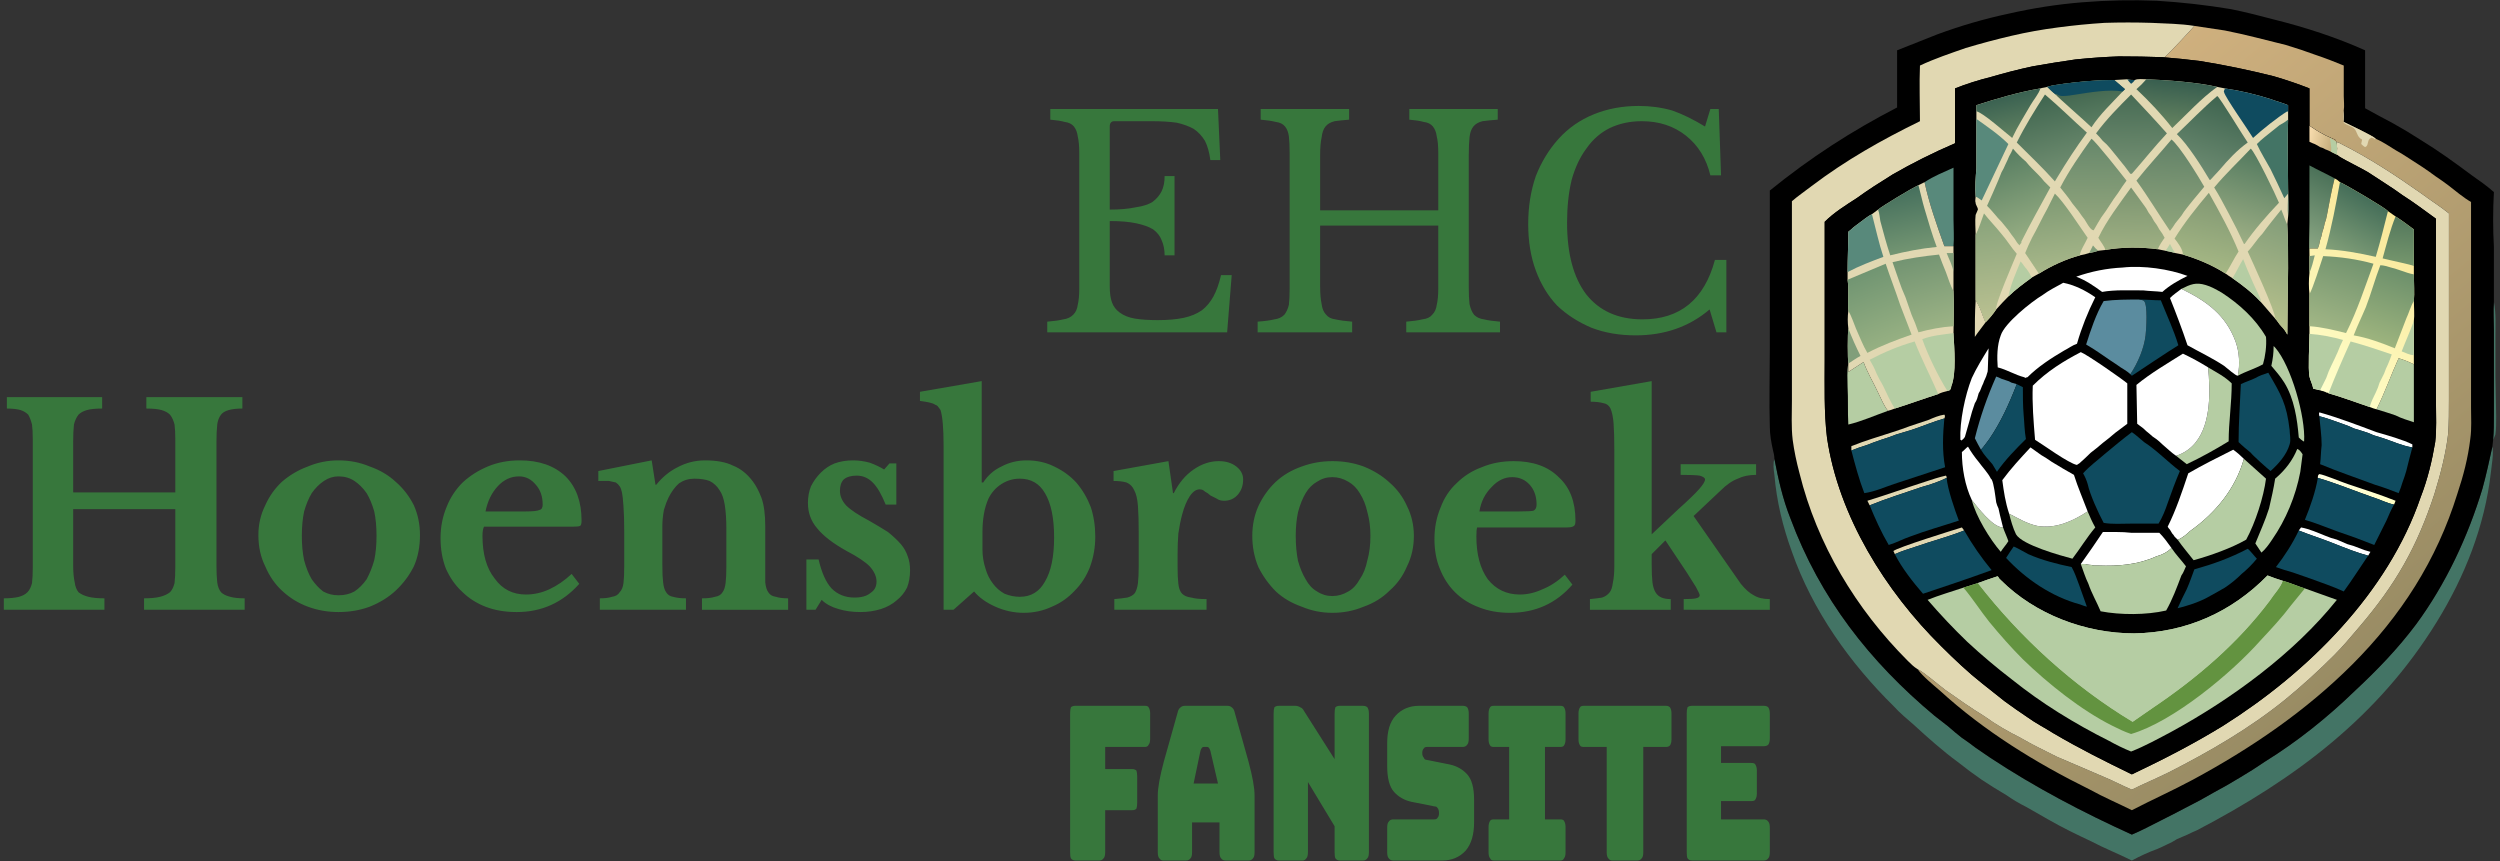
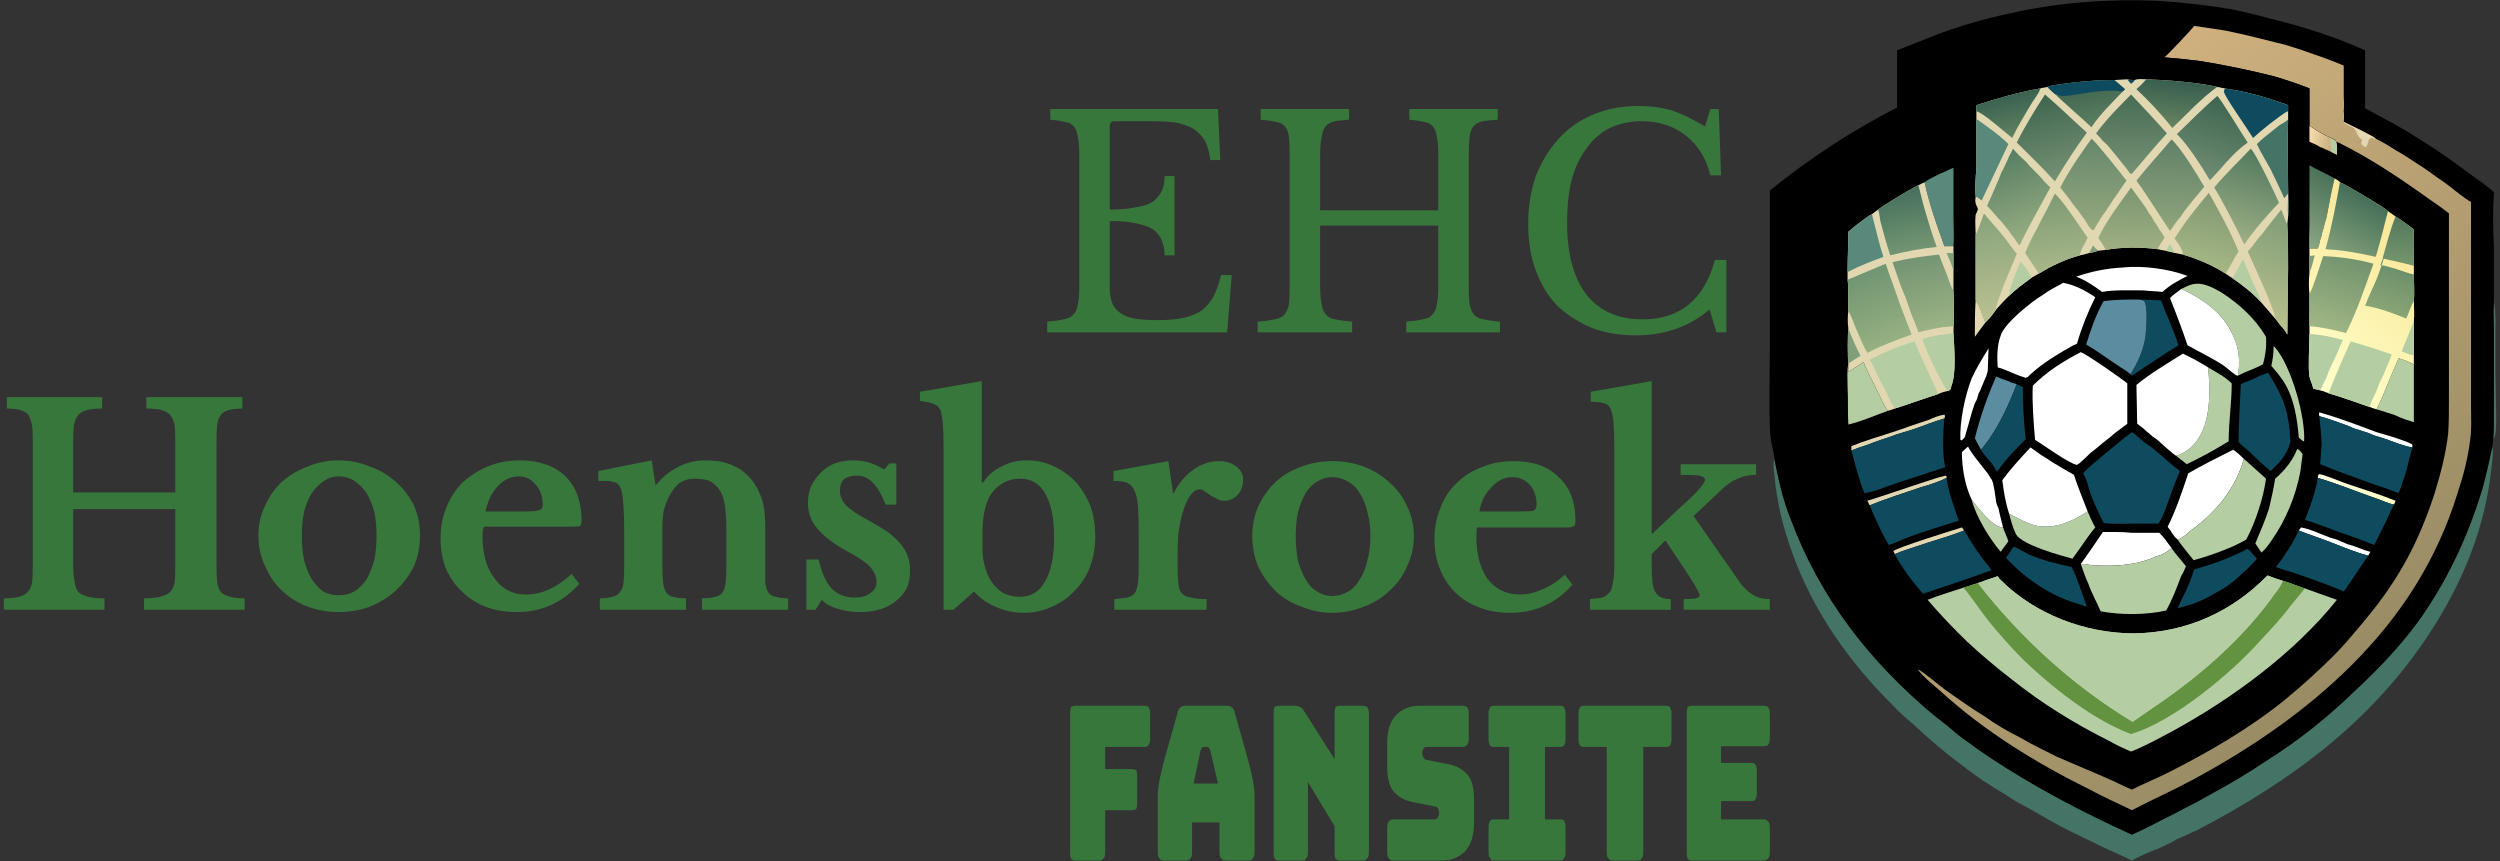
<svg xmlns="http://www.w3.org/2000/svg" version="1.2" viewBox="0 0 328 113" width="328" height="113">
  <rect x="0" y="0" width="328" height="113" fill="#333333" stroke="none" />
  <title>svgexport-15 (3)</title>
  <defs>
    <linearGradient id="g1" x2="1" gradientUnits="userSpaceOnUse" gradientTransform="matrix(-49.466,-60.276,73.247,-60.11,311.114,85.366)">
      <stop offset="0" stop-color="#998c64" />
      <stop offset="1" stop-color="#cfb07e" />
    </linearGradient>
    <linearGradient id="g2" x2="1" gradientUnits="userSpaceOnUse" gradientTransform="matrix(-2.816,-6.632,7.201,-3.058,310.541,67.476)">
      <stop offset="0" stop-color="#ffffc5" />
      <stop offset="1" stop-color="#ffffe4" />
    </linearGradient>
    <linearGradient id="g3" x2="1" gradientUnits="userSpaceOnUse" gradientTransform="matrix(-3.214,-0.796,.521,-2.105,306.091,18.628)">
      <stop offset="0" stop-color="#c5ad7c" />
      <stop offset="1" stop-color="#f8dcad" />
    </linearGradient>
    <linearGradient id="g4" x2="1" gradientUnits="userSpaceOnUse" gradientTransform="matrix(-4.197,8.541,-4.624,-2.272,305.524,23.086)">
      <stop offset="0" stop-color="#4c7259" />
      <stop offset="1" stop-color="#8aa683" />
    </linearGradient>
    <linearGradient id="g5" x2="1" gradientUnits="userSpaceOnUse" gradientTransform="matrix(-15.507,17.34,-17.371,-15.535,316.327,30.404)">
      <stop offset="0" stop-color="#f9e798" />
      <stop offset="1" stop-color="#ffffcb" />
    </linearGradient>
    <linearGradient id="g6" x2="1" gradientUnits="userSpaceOnUse" gradientTransform="matrix(-0.666,5.838,-3.944,-0.45,315.246,28.637)">
      <stop offset="0" stop-color="#54785c" />
      <stop offset="1" stop-color="#74956c" />
    </linearGradient>
    <linearGradient id="g7" x2="1" gradientUnits="userSpaceOnUse" gradientTransform="matrix(-4.011,7.34,-7.419,-4.055,310.837,26.037)">
      <stop offset="0" stop-color="#456e59" />
      <stop offset="1" stop-color="#819f78" />
    </linearGradient>
    <linearGradient id="g8" x2="1" gradientUnits="userSpaceOnUse" gradientTransform="matrix(-3.338,9.252,-5.38,-1.941,314.956,35.523)">
      <stop offset="0" stop-color="#6d906b" />
      <stop offset="1" stop-color="#9db47e" />
    </linearGradient>
    <linearGradient id="g9" x2="1" gradientUnits="userSpaceOnUse" gradientTransform="matrix(-3.466,9.727,-6.128,-2.183,308.251,33.55)">
      <stop offset="0" stop-color="#72936e" />
      <stop offset="1" stop-color="#a1b685" />
    </linearGradient>
    <linearGradient id="g10" x2="1" gradientUnits="userSpaceOnUse" gradientTransform="matrix(1.765,7.912,-6.075,1.355,249.08,25.044)">
      <stop offset="0" stop-color="#46705d" />
      <stop offset="1" stop-color="#739572" />
    </linearGradient>
    <linearGradient id="g11" x2="1" gradientUnits="userSpaceOnUse" gradientTransform="matrix(2.711,9.619,-5.738,1.617,251.535,33.565)">
      <stop offset="0" stop-color="#739472" />
      <stop offset="1" stop-color="#9cb385" />
    </linearGradient>
    <linearGradient id="g12" x2="1" gradientUnits="userSpaceOnUse" gradientTransform="matrix(3.612,9.047,-6.23,2.487,244.203,35.926)">
      <stop offset="0" stop-color="#719572" />
      <stop offset="1" stop-color="#96b082" />
    </linearGradient>
    <linearGradient id="g13" x2="1" gradientUnits="userSpaceOnUse" gradientTransform="matrix(1.205,5.06,-8.127,1.936,263.307,12.589)">
      <stop offset="0" stop-color="#3a6151" />
      <stop offset="1" stop-color="#5f8060" />
    </linearGradient>
    <linearGradient id="g14" x2="1" gradientUnits="userSpaceOnUse" gradientTransform="matrix(.988,4.363,-6.686,1.514,274.126,11.859)">
      <stop offset="0" stop-color="#446851" />
      <stop offset="1" stop-color="#5b7e62" />
    </linearGradient>
    <linearGradient id="g15" x2="1" gradientUnits="userSpaceOnUse" gradientTransform="matrix(-0.67,5.867,-9.871,-1.127,285.619,10.713)">
      <stop offset="0" stop-color="#385e4f" />
      <stop offset="1" stop-color="#658360" />
    </linearGradient>
    <linearGradient id="g16" x2="1" gradientUnits="userSpaceOnUse" gradientTransform="matrix(-0.174,7.924,-8.329,-0.183,279.723,24.767)">
      <stop offset="0" stop-color="#7c9571" />
      <stop offset="1" stop-color="#9eaf82" />
    </linearGradient>
    <linearGradient id="g17" x2="1" gradientUnits="userSpaceOnUse" gradientTransform="matrix(1.703,13.608,-5.881,.736,260.814,28.212)">
      <stop offset="0" stop-color="#88a37b" />
      <stop offset="1" stop-color="#bac191" />
    </linearGradient>
    <linearGradient id="g18" x2="1" gradientUnits="userSpaceOnUse" gradientTransform="matrix(1.292,9.579,-8.016,1.082,268.908,25.755)">
      <stop offset="0" stop-color="#7f9a74" />
      <stop offset="1" stop-color="#a7b789" />
    </linearGradient>
    <linearGradient id="g19" x2="1" gradientUnits="userSpaceOnUse" gradientTransform="matrix(-5.316,13.388,-7.92,-3.145,301.355,28.536)">
      <stop offset="0" stop-color="#809b78" />
      <stop offset="1" stop-color="#b7c18c" />
    </linearGradient>
    <linearGradient id="g20" x2="1" gradientUnits="userSpaceOnUse" gradientTransform="matrix(-2.263,9.12,-7.989,-1.982,291.074,25.798)">
      <stop offset="0" stop-color="#819873" />
      <stop offset="1" stop-color="#a5b784" />
    </linearGradient>
    <linearGradient id="g21" x2="1" gradientUnits="userSpaceOnUse" gradientTransform="matrix(-0.131,10.092,-8.976,-0.116,279.679,12.564)">
      <stop offset="0" stop-color="#486c55" />
      <stop offset="1" stop-color="#759173" />
    </linearGradient>
    <linearGradient id="g22" x2="1" gradientUnits="userSpaceOnUse" gradientTransform="matrix(-3.431,9.801,-8.299,-2.906,291.956,13.129)">
      <stop offset="0" stop-color="#3f6550" />
      <stop offset="1" stop-color="#6e8c72" />
    </linearGradient>
    <linearGradient id="g23" x2="1" gradientUnits="userSpaceOnUse" gradientTransform="matrix(2.925,10.444,-8.488,2.377,267.705,12.788)">
      <stop offset="0" stop-color="#406650" />
      <stop offset="1" stop-color="#749173" />
    </linearGradient>
    <linearGradient id="g24" x2="1" gradientUnits="userSpaceOnUse" gradientTransform="matrix(4,11.054,-7.812,2.827,262.795,20.2)">
      <stop offset="0" stop-color="#587e62" />
      <stop offset="1" stop-color="#97ae83" />
    </linearGradient>
    <linearGradient id="g25" x2="1" gradientUnits="userSpaceOnUse" gradientTransform="matrix(-0.025,11.689,-8.495,-0.018,274.613,18.377)">
      <stop offset="0" stop-color="#67886b" />
      <stop offset="1" stop-color="#95a87e" />
    </linearGradient>
    <linearGradient id="g26" x2="1" gradientUnits="userSpaceOnUse" gradientTransform="matrix(-0.573,11.546,-8.559,-0.425,285.002,18.507)">
      <stop offset="0" stop-color="#618167" />
      <stop offset="1" stop-color="#8fa57c" />
    </linearGradient>
    <linearGradient id="g27" x2="1" gradientUnits="userSpaceOnUse" gradientTransform="matrix(-3.652,11.171,-8.041,-2.629,296.495,20.11)">
      <stop offset="0" stop-color="#537a5f" />
      <stop offset="1" stop-color="#9cae84" />
    </linearGradient>
  </defs>
  <style>
		.s0 { fill: #37773c } 
		.s1 { fill: #437465 } 
		.s2 { fill: #000000 } 
		.s3 { fill: url(#g1) } 
		.s4 { fill: #e1d8b2 } 
		.s5 { fill: #ffffff } 
		.s6 { fill: url(#g2) } 
		.s7 { fill: url(#g3) } 
		.s8 { fill: #b5cda3 } 
		.s9 { fill: #5b8c9f } 
		.s10 { fill: url(#g4) } 
		.s11 { fill: #58897b } 
		.s12 { fill: #0f4b5f } 
		.s13 { fill: url(#g5) } 
		.s14 { fill: #819e7a } 
		.s15 { fill: url(#g6) } 
		.s16 { fill: url(#g7) } 
		.s17 { fill: url(#g8) } 
		.s18 { fill: url(#g9) } 
		.s19 { fill: url(#g10) } 
		.s20 { fill: url(#g11) } 
		.s21 { fill: url(#g12) } 
		.s22 { fill: #639340 } 
		.s23 { fill: url(#g13) } 
		.s24 { fill: url(#g14) } 
		.s25 { fill: url(#g15) } 
		.s26 { fill: url(#g16) } 
		.s27 { fill: url(#g17) } 
		.s28 { fill: url(#g18) } 
		.s29 { fill: url(#g19) } 
		.s30 { fill: url(#g20) } 
		.s31 { fill: url(#g21) } 
		.s32 { fill: url(#g22) } 
		.s33 { fill: url(#g23) } 
		.s34 { fill: url(#g24) } 
		.s35 { fill: url(#g25) } 
		.s36 { fill: url(#g26) } 
		.s37 { fill: url(#g27) } 
	</style>
  <path class="s0" d="m145.6 16.6v10.9q2 0 3.4-0.3 1.4-0.2 2.2-0.7 0.8-0.6 1.2-1.4 0.4-0.8 0.4-2h1.3v10.4h-1.3q0-1.1-0.4-2-0.3-0.8-1.1-1.4-0.8-0.5-2.2-0.8-1.4-0.3-3.5-0.3v8.6q0 1.3 0.3 2.1 0.3 0.8 1 1.3 0.8 0.6 2 0.8 1.2 0.2 3 0.2 2 0 3.4-0.3 1.4-0.3 2.4-1 0.9-0.7 1.5-1.8 0.6-1.1 1-2.8h1.4l-0.6 7.5h-23.6v-1.4q1.3-0.1 2.1-0.3 0.8-0.1 1.3-0.6 0.5-0.5 0.6-1.3 0.2-0.8 0.2-2.2v-17.7q0-1.4-0.2-2.2-0.1-0.8-0.5-1.3-0.4-0.5-1.2-0.6-0.7-0.2-1.9-0.3v-1.4h22l0.3 6.7h-1.3q-0.2-1.5-0.7-2.5-0.6-1-1.5-1.6-0.9-0.5-2.2-0.8-1.4-0.2-3.3-0.2h-4.9q-0.6 0-0.6 0.7zm47.1 3.7v17.3q0 1.4 0.1 2.3 0.2 0.9 0.6 1.4 0.5 0.5 1.3 0.6 0.8 0.2 2.1 0.3v1.4h-12.3v-1.4q1.3-0.1 2.1-0.3 0.9-0.1 1.3-0.6 0.5-0.5 0.6-1.3 0.2-0.8 0.2-2.2v-8.2h-15.5v8q0 1.4 0.2 2.3 0.1 0.9 0.6 1.4 0.4 0.5 1.2 0.6 0.9 0.2 2.2 0.3v1.4h-12.4v-1.4q1.4-0.1 2.2-0.3 0.8-0.1 1.3-0.6 0.4-0.5 0.6-1.3 0.1-0.8 0.1-2.2v-17.7q0-1.4-0.1-2.2-0.1-0.8-0.5-1.3-0.4-0.5-1.2-0.6-0.8-0.2-2-0.3v-1.4h11.6v1.4q-1.2 0.1-1.9 0.2-0.8 0.2-1.2 0.7-0.4 0.5-0.5 1.4-0.2 0.9-0.2 2.3v7.3h15.5v-7.5q0-1.4-0.2-2.2-0.1-0.8-0.5-1.3-0.4-0.5-1.2-0.6-0.7-0.2-1.9-0.3v-1.4h11.6v1.4q-1.3 0.1-2 0.2-0.8 0.2-1.2 0.7-0.4 0.5-0.5 1.4-0.1 0.9-0.1 2.3zm31-3.7l0.7-2.3h1.1l0.3 8.7h-1.4q-0.8-3.3-3.2-5.2-2.4-1.9-5.8-1.9-2.3 0-4.2 0.9-1.8 0.9-3 2.6-1.3 1.7-2 4.2-0.6 2.5-0.6 5.6 0 6.1 2.5 9.4 2.6 3.3 7.4 3.3 7.4 0 9.5-7.8h1.5v9.5h-1.3l-0.9-3q-4 3.4-9.7 3.4-3.2 0-5.8-1-2.6-1.1-4.5-2.9-1.8-1.9-2.8-4.6-1-2.7-1-6.1 0-3.4 1-6.3 1.1-2.8 3-4.9 1.9-2.1 4.6-3.2 2.7-1.1 5.9-1.1 2.3 0 4.4 0.6 2 0.7 4.3 2.1z" />
  <g>
    <path class="s1" d="m327.2 39.6c0.3 1.5 0.2 3.1 0.2 4.6q0 0.7 0 1.3 0 0.7 0 1.3 0 0.7 0 1.3 0 0.7 0 1.3l0.1 5.2c0 0.8 0 1.7-0.1 2.4-0.1 0.3-0.2 0.5-0.3 0.7 0.1-1.1 0.1-2.2 0.1-3.3v-5.3q0-0.7 0-1.4 0-0.8 0-1.5 0-0.7 0-1.4 0-0.8 0-1.5c0-1.2-0.1-2.5 0-3.7z" />
    <path class="s1" d="m327 58.6c0.2 0.8-0.1 2.5-0.2 3.4-0.8 7-3.4 13.6-7.1 19.6-7.7 12.5-18.6 20.6-31.4 27.3q-0.7 0.3-1.3 0.6-0.7 0.3-1.4 0.6-0.6 0.4-1.3 0.7-0.6 0.3-1.3 0.6c-1.1 0.4-2.2 0.9-3.3 1.5-1.8-0.9-3.6-1.6-5.3-2.5q-1.5-0.7-2.9-1.4-1.4-0.7-2.8-1.5-1.4-0.8-2.8-1.6-1.4-0.7-2.7-1.6-1.7-1-3.2-2-1.6-1.1-3.1-2.3-1.5-1.1-3-2.4-1.4-1.2-2.8-2.5c-0.9-0.8-1.8-1.5-2.6-2.4-5.8-5.7-10.7-12.6-13.4-20.3-1.2-3.3-2-6.6-2.3-10.1-0.1-0.7-0.2-1.5 0-2.1 0.5 2.6 1.1 5.3 2.1 7.8 3.9 10.5 10.4 18.8 18.9 25.9q0.9 0.7 1.8 1.4 0.9 0.8 1.8 1.5 0.9 0.6 1.8 1.3 1 0.7 1.9 1.3c5.9 3.9 12.2 7.2 18.6 10.1 1.2-0.5 2.5-1.2 3.7-1.8q1.8-0.9 3.5-1.8 1.8-0.9 3.5-1.9 1.7-0.9 3.5-2 1.7-1 3.3-2.1c4.2-2.6 8.2-5.8 11.8-9.3 2.9-2.7 5.6-5.5 8-8.7 3.9-5.3 6.8-11.5 8.7-17.8 0.5-1.8 0.9-3.7 1.3-5.5z" />
    <path class="s2" d="m248.9 6.6c1.8-0.7 3.5-1.4 5.3-2.1q4.6-1.7 9.3-2.7 4.8-1.1 9.7-1.5 4.9-0.4 9.8-0.2 4.9 0.3 9.7 1.1c2 0.4 3.9 0.9 5.8 1.4 4 1 8 2.3 11.8 4v7.6q1.8 1 3.7 2 1.8 1 3.5 2.1 1.8 1.1 3.5 2.3 1.7 1.2 3.3 2.4c1 0.7 2 1.4 2.9 2.2q-0.1 1.8-0.1 3.6 0 1.8 0.1 3.6 0 1.8 0 3.6 0 1.8 0 3.6c-0.1 1.2 0 2.5 0 3.7q0 0.7 0 1.5 0 0.7 0 1.4 0 0.7 0 1.5 0 0.7 0 1.4v5.3c0 1.1 0 2.2-0.1 3.3l-0.1 0.9c-0.4 1.8-0.8 3.7-1.3 5.5-1.9 6.3-4.8 12.5-8.7 17.8-2.4 3.2-5.1 6-8 8.7-3.6 3.5-7.6 6.7-11.8 9.3q-1.6 1.1-3.3 2.1-1.8 1.1-3.5 2-1.7 1-3.5 1.9-1.7 0.9-3.5 1.8c-1.2 0.6-2.5 1.3-3.7 1.8-6.4-2.9-12.7-6.2-18.6-10.1q-0.9-0.6-1.9-1.3-0.9-0.7-1.8-1.3-0.9-0.7-1.8-1.5-0.9-0.7-1.8-1.4c-8.5-7.1-15-15.4-18.9-25.9-1-2.5-1.6-5.2-2.1-7.8 0-0.4-0.1-0.8-0.2-1.2-0.2-0.9-0.4-2-0.4-3-0.1-3.4 0-6.8 0-10.2v-20.8c5.3-4.3 10.7-7.8 16.7-10.9z" />
    <path class="s3" d="m287.9 3.4q2 0.3 4 0.6 2 0.4 4 0.9 2 0.5 4 1 2 0.6 3.9 1.3c1.2 0.4 2.5 0.9 3.7 1.4v4c0 0.6 0.1 1.3 0 1.9q0 0.2 0 0.4 0 0.2 0 0.4 0 0.2 0 0.3 0 0.2 0 0.4c0.6 0.3 3.8 1.8 4.2 2.2 0.9 0.4 1.8 1 2.6 1.5q0.9 0.5 1.8 1.1 0.9 0.6 1.7 1.1 0.9 0.6 1.7 1.2 0.9 0.6 1.7 1.2c0.9 0.7 2.1 1.7 3 2.2v20.9 6c0 1.4 0.1 2.8-0.1 4.2-0.3 2.5-0.9 4.8-1.7 7.2-2.7 8.7-7.4 16-13.8 22.4-6.1 6.1-13.3 11-20.9 15.1-2.6 1.4-5.3 2.6-8 4-1.8-0.9-3.7-1.7-5.5-2.7-7.1-3.5-13.9-7.7-19.7-13-0.8-0.7-2.3-1.9-2.9-2.8 0.7 0.3 2.8 2.1 3.6 2.7 1.7 1.2 3.4 2.4 5.2 3.5q1.1 0.8 2.3 1.5 1.2 0.7 2.4 1.3 1.2 0.7 2.4 1.3 1.2 0.6 2.4 1.2c2.1 0.9 4.2 1.8 6.3 2.7 1.2 0.5 2.3 1.1 3.5 1.6 1.6-0.8 3.3-1.5 4.9-2.3 5.3-2.7 10.5-5.7 15.2-9.5 2.2-1.8 4.4-3.8 6.4-5.8 1.2-1.2 2.2-2.4 3.3-3.7 4.8-5.6 7.6-10.5 9.9-17.5 0.8-2.6 1.5-5.3 1.8-7.9 0.1-1.5 0.1-3 0.1-4.5v-7.3-17.1c-1.1-0.9-2.4-1.7-3.6-2.6-3.4-2.4-6.9-4.7-10.7-6.6-0.1-0.1-0.3-0.1-0.5-0.2q0-0.2-0.2-0.3c-0.4-0.2-1-0.4-1.5-0.7-0.6-0.3-1.2-0.7-1.8-1.1 0-1.6 0-3.3 0-4.9q-2.3-0.9-4.7-1.6-2.4-0.6-4.8-1.1-2.4-0.5-4.9-0.9-2.4-0.3-4.9-0.5 0 0 0.1 0c0.1 0 0.2 0 0.2 0 0.4-0.3 3.5-3.6 3.9-4.1z" />
    <path class="s4" d="m309.8 18.9c0-0.2 0.1-0.4 0.1-0.6-0.7-0.3-0.6-1.1-1.1-1.5-0.4-0.3-1-0.4-1.3-0.7-0.1-0.5-0.1-1.1 0-1.6q0 0.2 0 0.4 0 0.2 0 0.4 0 0.2 0 0.3 0 0.2 0 0.4c0.6 0.3 3.8 1.8 4.2 2.2q-0.1 0-0.1 0.1-0.2-0.2-0.4-0.2c-0.1-0.1-0.1-0.1-0.1 0-0.4 0.1-0.4 0.6-0.5 0.9-0.1 0.2-0.1 0.2-0.3 0.3-0.2-0.1-0.4-0.3-0.5-0.4z" />
-     <path class="s4" d="m251.9 8.6c1.9-0.9 4-1.6 6-2.3q3-0.9 6-1.6 3-0.7 6.1-1.1 3-0.4 6.1-0.6 3.1-0.1 6.2 0c1.9 0.1 3.7 0.1 5.6 0.4-0.4 0.5-3.5 3.8-3.9 4.1 0 0-0.1 0-0.2 0q-0.1 0-0.1 0-2.8-0.1-5.7-0.1-2.8 0.1-5.7 0.4-2.8 0.4-5.6 0.9-2.8 0.6-5.5 1.4c-1.6 0.4-3.2 0.9-4.7 1.5 0 2.4 0 4.8 0 7.2-2.8 1.2-5.6 2.6-8.2 4.1-1.6 1-3.2 2-4.7 3.1-1.4 0.9-3 1.9-4.2 3.1v18.1c0 3.3-0.1 6.9 0.3 10.2 1.5 10.3 7.7 20.2 15 27.4q1.3 1.3 2.6 2.5 1.4 1.3 2.8 2.4 1.5 1.2 2.9 2.3 1.5 1.1 3 2.1c1.1 0.8 2.3 1.4 3.4 2.1 3.4 2 6.8 3.7 10.3 5.4 4.2-2 8.1-4 12-6.4 11.1-7 21.6-17.4 25.9-30 0.9-2.3 1.5-4.8 1.9-7.2 0.2-1.7 0.1-3.4 0.1-5.1v-5.8-18.4q-1.1-0.8-2.2-1.6-1.1-0.8-2.2-1.5-1.1-0.8-2.2-1.5-1.2-0.8-2.3-1.5c-1.2-0.7-2.5-1.3-3.7-2l-0.4-0.3c0-0.6 0.1-1.1-0.1-1.7 0.2 0.1 0.4 0.1 0.5 0.2 3.8 1.9 7.3 4.2 10.7 6.6 1.2 0.9 2.5 1.7 3.6 2.6v17.1 7.3c0 1.5 0 3-0.1 4.5-0.3 2.6-1 5.3-1.8 7.9-2.3 7-5.1 11.9-9.9 17.5-1.1 1.3-2.1 2.5-3.3 3.7-2 2-4.2 4-6.4 5.8-4.7 3.8-9.9 6.8-15.2 9.5-1.6 0.8-3.3 1.5-4.9 2.3-1.2-0.5-2.3-1.1-3.5-1.6-2.1-0.9-4.2-1.8-6.3-2.7q-1.2-0.6-2.4-1.2-1.2-0.6-2.4-1.3-1.2-0.6-2.4-1.3-1.2-0.7-2.3-1.5c-1.8-1.1-3.5-2.3-5.2-3.5-0.8-0.6-2.9-2.4-3.6-2.7-0.5-0.3-0.9-0.7-1.3-1.1-6.8-6.8-11.9-15.3-14.2-24.6-0.4-1.5-0.7-2.9-0.9-4.4-0.2-1.7-0.1-3.4-0.1-5.1v-6.9-19.3c0.8-0.7 1.7-1.3 2.6-2 4.5-3.4 9.1-6 14.2-8.5 0-2.4-0.1-4.9 0-7.3z" />
    <path class="s2" d="m256.5 11.6c1.5-0.6 3.1-1.1 4.7-1.5q2.7-0.8 5.5-1.4 2.8-0.5 5.6-0.9 2.9-0.3 5.7-0.4 2.9 0 5.7 0.1 2.5 0.2 4.9 0.5 2.5 0.4 4.9 0.9 2.4 0.5 4.8 1.1 2.4 0.7 4.7 1.6c0 1.6 0 3.3 0 4.9 0.6 0.4 1.2 0.8 1.8 1.1 0.5 0.3 1.1 0.5 1.5 0.7q0.2 0.1 0.2 0.3c0.2 0.6 0.1 1.1 0.1 1.7l0.4 0.3c1.2 0.7 2.5 1.3 3.7 2q1.1 0.7 2.3 1.5 1.1 0.7 2.2 1.5 1.1 0.7 2.2 1.5 1.1 0.8 2.2 1.6v18.4 5.8c0 1.7 0.1 3.4-0.1 5.1-0.4 2.4-1 4.9-1.9 7.2-4.3 12.6-14.8 23-25.9 30-3.9 2.4-7.8 4.4-12 6.4-3.5-1.7-6.9-3.4-10.3-5.4-1.1-0.7-2.3-1.3-3.4-2.1q-1.5-1-3-2.1-1.4-1.1-2.9-2.3-1.4-1.1-2.8-2.4-1.3-1.2-2.6-2.5c-7.3-7.2-13.5-17.1-15-27.4-0.4-3.3-0.3-6.9-0.3-10.2v-18.1c1.2-1.2 2.8-2.2 4.2-3.1 1.5-1.1 3.1-2.1 4.7-3.1 2.6-1.5 5.4-2.9 8.2-4.1 0-2.4 0-4.8 0-7.2z" />
    <path class="s4" d="m259.2 39.4c0.6 0.8 0.9 2 1.3 2.9-0.5 0.7-1 1.3-1.4 1.9 0-1.6 0-3.2 0.1-4.8z" />
    <path class="s4" d="m248.6 72.7c-0.1-0.2-0.1-0.3-0.2-0.4 0.6-0.5 7.7-2.7 9-3.1 0.1 0.1 0.2 0.3 0.3 0.4-2 0.8-4.3 1.4-6.3 2.1-0.9 0.3-1.9 0.6-2.8 1z" />
    <path class="s5" d="m301.6 69.6c0.1-0.1 0.2-0.3 0.3-0.4 1.1 0.2 2.2 0.7 3.2 1.1q0.7 0.3 1.5 0.5 0.7 0.3 1.4 0.6 0.8 0.2 1.5 0.5 0.7 0.3 1.5 0.5l-0.3 0.5c-1.5-0.4-3-1-4.5-1.6-1.5-0.6-3.1-1.1-4.6-1.7z" />
    <path class="s6" d="m304.1 62.7c0-0.2 0-0.4 0.2-0.5 0.7 0.1 2.8 1 3.7 1.3 2.1 0.7 4.3 1.4 6.3 2.2l-0.2 0.5c-1-0.2-1.9-0.7-2.9-1-2.3-0.8-4.7-1.8-7.1-2.5z" />
    <path class="s4" d="m245 65.7c2.6-0.8 5.1-1.7 7.6-2.5 0.9-0.3 1.8-0.6 2.7-0.8 0.1 0.1 0.1 0.2 0.1 0.3-1 0.5-2.2 0.9-3.3 1.2-2.3 0.8-4.6 1.5-6.8 2.4z" />
    <path class="s4" d="m242.9 59.1q0-0.3 0-0.5c0-0.1 0-0.1 0.1-0.1 1.7-0.7 3.5-1.2 5.3-1.8q0.6-0.2 1.2-0.4 0.5-0.2 1.1-0.4 0.6-0.2 1.2-0.4 0.6-0.2 1.2-0.4c0.7-0.3 1.4-0.6 2.1-0.7 0.1 0.1 0.1 0.3 0 0.5-1.4 0.4-2.8 1-4.3 1.5q-1 0.3-2 0.6-1 0.4-2 0.7-0.9 0.3-1.9 0.7-1 0.3-2 0.7z" />
    <path class="s5" d="m304.3 54.6c0-0.1-0.1-0.3 0-0.5 2.5 0.7 5.1 1.7 7.5 2.6 1.4 0.4 3.5 1 4.7 1.6 0 0.2 0 0.3 0 0.4-1.3-0.2-2.6-0.8-3.8-1.2q-0.7-0.2-1.3-0.4-0.6-0.3-1.3-0.5-0.6-0.2-1.3-0.4-0.6-0.3-1.2-0.5c-1.1-0.4-2.2-0.8-3.3-1.1z" />
    <path class="s7" d="m303 16.5c0.6 0.4 1.2 0.8 1.8 1.1 0.5 0.3 1.1 0.5 1.5 0.7q0.2 0.1 0.2 0.3c0.2 0.6 0.1 1.1 0.1 1.7q-0.4-0.2-0.8-0.4-0.4-0.2-0.7-0.3-0.3-0.2-0.7-0.3-0.3-0.2-0.7-0.4-0.3-0.1-0.7-0.3z" />
    <path class="s8" d="m305.7 18.1l0.8 0.5c0.2 0.6 0.1 1.1 0.1 1.7q-0.4-0.2-0.8-0.4c0.2-0.3-0.1-1.3-0.1-1.8z" />
    <path class="s8" d="m258.7 65.6c0.8 1 2.7 3.5 4 3.6q0.1 0 0.1 0c0.2 0.6 0.5 1.2 0.7 1.8-0.3 0.5-0.7 0.9-1 1.4-1.4-1.6-3.3-4.7-3.8-6.8z" />
    <path class="s8" d="m298.3 45.4q0.1 0.1 0.2 0.2c2.1 2.4 4 9.1 3.8 12.3h-0.1q-0.3-0.2-0.6-0.5c-0.2-2.4-0.6-5.1-1.9-7.2-0.5-0.8-1.1-1.5-1.7-2.2 0.2-0.9 0.3-1.7 0.3-2.6z" />
    <path class="s5" d="m260.9 45.7c0 0.4-0.1 2.3-0.1 2.8q0 0.3-0.1 0.5c-0.1 0.5-0.4 0.9-0.5 1.3q-0.2 0.4-0.3 0.7-0.1 0.3-0.3 0.6-0.1 0.3-0.2 0.7-0.1 0.3-0.3 0.6-0.4 1.1-0.7 2.3c-0.2 0.7-0.4 1.4-0.6 2.1-0.1 0.2-0.3 0.4-0.5 0.5q0-0.1-0.1-0.1c-0.1-2.4 0.6-5.8 1.5-8.1 0.6-1.3 1.4-2.6 2.2-3.9z" />
    <path class="s9" d="m261.9 49.4q0.3 0.1 0.7 0.3 0.3 0.1 0.6 0.2 0.4 0.1 0.7 0.3 0.4 0.1 0.7 0.2c-1 2.6-2.1 5-3.6 7.2-0.4 0.5-0.7 1-1.1 1.4q-0.4-0.7-0.8-1.5c0.7-2.8 1.6-5.4 2.8-8.1z" />
    <path class="s10" d="m303 21.7c1.1 0.6 2.2 1.1 3.3 1.7-0.4 1.6-0.7 3.2-1 4.8q-0.1 0.6-0.3 1.1-0.1 0.6-0.3 1.1-0.1 0.6-0.3 1.1-0.1 0.6-0.3 1.1h-1.1c0 0.3 0 0.7 0 1-0.1-1.5 0-3 0-4.4q0-1 0-1.9 0-0.9 0-1.9 0-0.9 0-1.8 0-0.9 0-1.9z" />
    <path class="s5" d="m257.4 59.3c0.3-0.2 0.5-0.5 0.8-0.7 0.4 0.7 0.9 1.4 1.4 2 0.5 0.7 1.2 1.4 1.6 2.2q0.1 0.1 0.1 0.1c0.3 0.5 0.5 2.3 0.6 3q0.1 0.4 0.3 0.8 0.1 0.5 0.2 0.9 0.1 0.4 0.2 0.8 0.1 0.4 0.2 0.8 0 0-0.1 0c-1.3-0.1-3.2-2.6-4-3.6-0.9-1.9-1.3-4.2-1.3-6.3z" />
    <path class="s11" d="m252.5 23.9c1.2-0.8 2.5-1.3 3.8-1.9v6.8c0 1.2 0.1 2.3 0 3.5h-1.2c-1-2.8-2-5.6-2.6-8.4z" />
    <path class="s8" d="m314.7 47q1 0.3 2 0.8 0 0.9 0 1.9 0 0.9 0 1.9 0 0.9 0 1.9 0 0.9 0 1.9-0.6-0.2-1.2-0.4-0.6-0.2-1.2-0.5-0.6-0.2-1.2-0.4-0.6-0.2-1.3-0.4c1.1-2.2 1.9-4.5 2.9-6.7z" />
    <path class="s8" d="m242.5 48.8l2-1.3c0.5 1.4 1.3 2.7 1.9 4 0.4 0.8 0.8 1.8 1.3 2.4-1.7 0.6-3.5 1.4-5.2 1.8-0.1-1.7 0-3.3-0.1-5 0-0.9-0.1-2 0.1-3q0 0.5 0 1.1z" />
    <path class="s12" d="m280.6 39.3c1 0 2 0.1 2.9 0.1 0.8 2 1.7 3.9 2.3 5.9-0.7 0.4-6.1 4-6.1 4q0 0-0.1-0.1l-0.1-0.1c1-1.5 1.8-3.4 2-5.1 0.1-0.8 0.3-4-0.2-4.5-0.2-0.2-0.4-0.1-0.7-0.2z" />
    <path class="s8" d="m301.4 58.9c0.3 0.1 0.5 0.4 0.7 0.7-0.1 0.8-0.2 1.5-0.3 2.3-0.6 3.2-1.9 6.3-3.7 8.9-0.4 0.6-0.9 1.3-1.4 1.7l-0.8-1.2c0.6-1.5 1.3-3 1.8-4.6 0.3-1.3 0.6-2.6 0.8-3.9 1.3-1.1 2.3-2.4 2.9-3.9z" />
    <path class="s12" d="m264.6 50.4l0.8 0.4c0 1.2 0 2.4 0.1 3.6 0.1 1 0.1 2.1 0.3 3.2-1.3 1.3-2.7 2.7-3.8 4.3l-0.6-1c-0.5-0.6-1.1-1.2-1.5-1.9 0.4-0.4 0.7-0.9 1.1-1.4 1.5-2.2 2.6-4.6 3.6-7.2z" />
    <path class="s12" d="m294.9 72c0.3 0.2 0.9 1 1.2 1.3q-0.9 1.1-2 2-1 1-2.2 1.8-1.2 0.7-2.5 1.4-1.2 0.6-2.6 1c-0.3 0.1-0.7 0.2-1.1 0.3 0.4-0.9 0.8-1.7 1.2-2.5 0.4-0.9 0.7-1.8 1-2.6 2.5-0.7 4.7-1.5 7-2.7z" />
    <path class="s5" d="m278.5 35.1c2.7-0.3 6.1 0.2 8.5 1.1-1.2 0.6-2.3 1.2-3.3 2.1-0.8-0.1-1.7-0.1-2.5-0.2-1.7 0-3.8-0.1-5.4 0.2-1.1-0.8-2.1-1.5-3.4-2 2-0.7 4-1.1 6.1-1.2z" />
    <path class="s12" d="m264.2 71.7c0.7 0.3 1.3 0.7 1.9 1 1.8 0.8 3.8 1.3 5.7 1.7 0.4 0.7 0.7 1.6 1 2.4l1 2.8q-0.4-0.1-0.9-0.3c-3.7-1-7.1-3.3-9.7-6.1q0.5-0.8 1-1.5z" />
    <path class="s8" d="m273.9 67.1c0.3 0.7 0.6 1.4 1 2.1-1.1 1.3-2 2.8-3 4.1-1.5-0.4-6.6-1.8-7.4-3.2-0.4-0.8-0.7-1.9-0.9-2.7 1.2 0.6 2.3 1.3 3.7 1.6 2.4 0.4 4.6-0.6 6.6-1.9z" />
    <path class="s8" d="m289.7 48.2c1 0.6 2.2 1.2 3.1 2.1 0 2.6-0.4 5.1-0.4 7.6-1.8 1.1-3.6 2.1-5.5 3l-1.4-1.1c1-0.3 2-1 2.6-1.8 2-2.5 1.9-6.8 1.6-9.8z" />
    <path class="s5" d="m275.9 69.8q0.9 0 1.8 0 1 0 1.9 0.1 0.9 0 1.8 0 0.9 0 1.9 0c0.6 0.6 1.1 1.3 1.6 2-0.6 0.6-1.3 0.9-2 1.1-2.4 1.1-5 1.3-7.6 1.2q-0.3 0-0.6 0-0.3-0.1-0.6-0.1-0.2 0-0.5-0.1-0.3 0-0.6 0 1.5-2.1 2.9-4.2z" />
    <path class="s8" d="m286.2 37.9c1.2-0.6 1.9-0.9 3.2-0.5 0.7 0.2 1.4 0.6 2.1 1 2.3 1.5 4.4 3.4 5.8 5.8 0.1 1.2-0.1 2.6-0.4 3.6-1.1 0.6-2.2 0.9-3.3 1.5 0.3-1.5 0.2-3.1-0.3-4.5-1.3-3.5-3.8-5.3-7.1-6.9z" />
    <path class="s5" d="m286.2 37.9c3.3 1.6 5.8 3.4 7.1 6.9 0.5 1.4 0.6 3 0.3 4.5-0.3 0-1.4-1-1.8-1.3-1.5-1-3.2-1.8-4.8-2.7-0.7-2.1-1.5-4.2-2.3-6.2 0.5-0.5 1-0.8 1.5-1.2z" />
    <path class="s12" d="m301.6 69.6c1.5 0.6 3.1 1.1 4.6 1.7 1.5 0.6 3 1.2 4.5 1.6-1.1 1.6-2.1 3.2-3.2 4.7q-1.1-0.5-2.2-0.9-1.1-0.4-2.2-0.8-1.2-0.4-2.3-0.8-1.1-0.3-2.2-0.7c1.1-1.4 2.2-3.1 3-4.8z" />
    <path class="s9" d="m276 39.5c1.5-0.2 3.1-0.2 4.6-0.2 0.3 0.1 0.5 0 0.7 0.2 0.5 0.5 0.3 3.7 0.2 4.5-0.2 1.7-1 3.6-2 5.1-0.5-0.5-1.2-0.8-1.7-1.2-1.4-0.9-2.7-1.9-4.1-2.7 0.6-1.9 1.3-4 2.3-5.7z" />
    <path class="s5" d="m287.1 62.1c1.9-1.1 3.9-2.1 5.9-3.1q0.7 0.5 1.4 1.2c-1.1 3.9-3.7 7.1-7.1 9.5-0.4 0.4-0.9 0.8-1.5 1.1 0 0-0.1 0-0.1 0q-0.2-0.2-0.4-0.4-0.1-0.2-0.3-0.4-0.2-0.3-0.3-0.5-0.2-0.2-0.3-0.4c1.1-2.2 1.9-4.6 2.7-7z" />
    <path class="s12" d="m255.4 62.7c0.1 1.4 1.1 4.3 1.6 5.6-2.1 0.7-4.3 1.3-6.4 2.1-0.9 0.3-1.8 0.8-2.8 1.1-1-1.7-1.8-3.5-2.5-5.2 2.2-0.9 4.5-1.6 6.8-2.4 1.1-0.3 2.3-0.7 3.3-1.2z" />
    <path class="s12" d="m304.1 62.7c2.4 0.7 4.8 1.7 7.1 2.5 1 0.3 1.9 0.8 2.9 1-0.4 0.7-0.7 1.4-1 2.1q-0.2 0.4-0.4 0.8-0.2 0.4-0.4 0.8-0.2 0.4-0.4 0.8-0.2 0.4-0.4 0.8-2.5-1-4.9-1.8c-1.4-0.5-2.8-1.1-4.2-1.5 0.7-1.7 1.4-3.7 1.7-5.5z" />
    <path class="s12" d="m257.7 69.6c1.1 1.9 2.2 3.5 3.6 5.2-3 1.1-6 2.1-9 3.1-1.3-1.5-2.8-3.4-3.7-5.2 0.9-0.4 1.9-0.7 2.8-1 2-0.7 4.3-1.3 6.3-2.1z" />
    <path class="s12" d="m295.9 49.6c0.5-0.3 1.1-0.5 1.7-0.7 1.7 2.9 2.4 4.1 2.8 7.5 0 0.6 0.2 1.3 0 1.9-0.4 1.4-1.5 2.6-2.5 3.5-0.4-0.3-2.4-2.1-2.6-2.4-0.6-0.5-1.1-0.9-1.6-1.4 0-2.6 0.2-5.1 0.3-7.6 0.6-0.3 1.3-0.5 1.9-0.8z" />
    <path class="s8" d="m294.4 60.2l2.9 2.6c-0.3 2.4-1.4 5.8-2.6 8-1.9 1.1-4.7 2.1-6.9 2.7-0.7-0.9-1.4-1.7-2.1-2.7 0 0 0.1 0 0.1 0 0.6-0.3 1.1-0.7 1.5-1.1 3.4-2.4 6-5.6 7.1-9.5z" />
    <path class="s12" d="m304.3 54.6c1.1 0.3 2.2 0.7 3.3 1.1q0.6 0.2 1.2 0.5 0.7 0.2 1.3 0.4 0.7 0.2 1.3 0.5 0.6 0.2 1.3 0.4c1.2 0.4 2.5 1 3.8 1.2q-0.2 0.8-0.4 1.5-0.2 0.8-0.4 1.6-0.2 0.7-0.5 1.5-0.2 0.7-0.5 1.4c-1-0.4-2.1-0.8-3.1-1.1-2.4-0.9-4.8-1.7-7.2-2.7 0.1-0.8 0.1-1.7 0.2-2.5 0-1.3-0.2-2.5-0.3-3.8z" />
    <path class="s12" d="m242.9 59.1q1-0.4 2-0.7 1-0.4 1.9-0.7 1-0.3 2-0.7 1-0.3 2-0.6c1.5-0.5 2.9-1.1 4.3-1.5-0.2 2.1-0.3 4.3 0.1 6.4l-6.7 2.2c-1.2 0.4-2.5 1-3.9 1.2-0.7-1.8-1.2-3.7-1.7-5.6z" />
    <path class="s8" d="m284.9 71.9c0.6 0.9 1.3 1.6 1.9 2.4-0.2 0.4-0.3 0.8-0.6 1.2-0.6 1.6-1.2 3.2-2 4.6-2.6 0.6-6 0.6-8.6 0.1-0.5-1.2-1.2-2.4-1.6-3.6-0.4-0.8-0.7-1.8-1-2.6q0.3 0 0.6 0 0.3 0.1 0.5 0.1 0.3 0 0.6 0.1 0.3 0 0.6 0c2.6 0.1 5.2-0.1 7.6-1.2 0.7-0.2 1.4-0.5 2-1.1z" />
    <path class="s5" d="m266.4 58.7q0.7 0.5 1.4 1 0.7 0.4 1.4 0.9 0.7 0.4 1.5 0.9 0.7 0.4 1.4 0.8c0.5 1.6 1.2 3.2 1.8 4.8-2 1.3-4.2 2.3-6.6 1.9-1.4-0.3-2.5-1-3.7-1.6-0.5-1.5-0.7-2.9-0.9-4.4 1.1-1.5 2.4-2.9 3.7-4.3z" />
    <path class="s5" d="m270.7 37.1c1.5 0.3 2.9 1 4.2 1.9-1 2-1.8 4-2.4 6.1-0.6 0.2-1.1 0.6-1.7 0.9-1.7 1-3.4 2.1-4.8 3.5q-0.1 0-0.1 0c-0.1 0.1-0.2 0.1-0.3 0-1.2-0.3-2.3-1-3.5-1.3-0.1-1.3-0.1-2.9 0.4-4.2 0.5-1.6 4-4.4 5.5-5.3 0.8-0.6 1.8-1.1 2.7-1.6z" />
    <path class="s5" d="m286.4 46.4q1.7 0.8 3.3 1.8c0.3 3 0.4 7.3-1.6 9.8-0.6 0.8-1.6 1.5-2.6 1.8-0.6-0.4-1.2-1-1.8-1.5q-0.4-0.4-0.8-0.7-0.5-0.3-0.9-0.7-0.4-0.3-0.8-0.7-0.4-0.3-0.8-0.6l-0.1-5.1c1.8-1.5 4.2-2.9 6.1-4.1z" />
    <path class="s12" d="m279.7 56.7c0.6 0.4 1.1 0.9 1.6 1.3 1.7 1.1 3.1 2.6 4.7 3.8-0.6 1.4-1.1 2.8-1.6 4.2-0.3 0.9-0.7 1.9-1.2 2.7q-0.4 0-0.9 0-0.5 0-0.9 0-0.5 0-0.9 0-0.5 0-1 0c-1.1 0-2.4 0.1-3.5-0.1-0.7-1.3-1.8-3.7-2.1-5.1q-0.2-0.7-0.6-1.4c0.9-1 1.9-1.7 2.8-2.5 1.2-1 2.4-2 3.6-2.9z" />
    <path class="s5" d="m273 46.2c0.8 0.3 5.4 3.5 6.1 4.1q0 0.7 0 1.3 0 0.7 0 1.4 0 0.6 0 1.3 0 0.6 0 1.3-0.8 0.6-1.6 1.2-0.8 0.7-1.6 1.3-0.8 0.7-1.6 1.3-0.7 0.7-1.5 1.4-0.2 0.1-0.3 0.2c-1.1-0.2-4.5-2.7-5.5-3.3-0.2-2.4-0.4-4.8-0.3-7.1 1.9-1.9 4-3.2 6.3-4.4z" />
    <path class="s13" d="m306.3 23.4q0.4 0.2 0.7 0.5c0.9 0.4 6 3.4 6.3 3.8l1 0.7c0.8 0.5 1.6 1.1 2.4 1.7 0 1.6 0 3.2 0 4.8v1.1c0 1.2 0.1 2.4 0 3.5 0 0.9 0.1 1.8 0 2.6v4.5 1.2q-1-0.5-2-0.8c-1 2.2-1.8 4.5-2.9 6.7q-0.4-0.1-0.9-0.3c-1.8-0.6-3.6-1.3-5.4-1.8q-0.1-0.1-0.3-0.1-0.1-0.1-0.2-0.1-0.2-0.1-0.3-0.1-0.1 0-0.3-0.1-0.4-0.1-0.9-0.2c-0.1-0.6-0.4-1.1-0.5-1.6-0.2-1.1 0-4.3 0-5.6v-1q0-0.6 0-1.1 0-0.5 0-1 0-0.6 0-1.1 0-0.5 0-1c-0.1-0.9-0.1-1.9 0-2.8 0-0.7 0-1.5 0-2.2 0-0.3 0-0.7 0-1h1.1q0.2-0.5 0.3-1.1 0.2-0.5 0.3-1.1 0.2-0.5 0.3-1.1 0.2-0.5 0.3-1.1c0.3-1.6 0.6-3.2 1-4.8z" />
    <path class="s14" d="m303 33.6l0.7-0.1c-0.2 0.8-0.4 1.6-0.7 2.3 0-0.7 0-1.5 0-2.2z" />
    <path class="s8" d="m315.1 46.1c0.5-1.3 1.1-2.6 1.6-4v4.5c-0.5 0-1.1-0.3-1.6-0.5z" />
    <path class="s15" d="m314.3 28.4c0.8 0.5 1.6 1.1 2.4 1.7 0 1.6 0 3.2 0 4.8-0.4-0.2-3.4-0.8-4.1-1 0.5-1.8 1-3.8 1.7-5.5z" />
    <path class="s8" d="m303 43.8c1.4 0.1 3 0.4 4.4 0.8q-0.4 0.8-0.7 1.6-0.4 0.9-0.8 1.7-0.4 0.8-0.7 1.7-0.4 0.8-0.8 1.6-0.4-0.1-0.9-0.2c-0.1-0.6-0.4-1.1-0.5-1.6-0.2-1.1 0-4.3 0-5.6z" />
    <path class="s8" d="m308.4 44.8c1.9 0.5 3.6 1.1 5.4 1.7q-0.2 0.6-0.5 1.3-0.3 0.6-0.5 1.2-0.3 0.6-0.6 1.2-0.2 0.7-0.5 1.3c-0.3 0.6-0.6 1.2-0.8 1.9-1.8-0.6-3.6-1.3-5.4-1.8 0.9-2.3 1.9-4.6 2.9-6.8z" />
    <path class="s16" d="m307 23.9c0.9 0.4 6 3.4 6.3 3.8-0.5 2-1 4-1.6 6-2.2-0.5-4.4-0.9-6.6-1 0.8-2.8 1.4-6 1.9-8.8z" />
-     <path class="s17" d="m312.3 34.8q0.3 0 0.7 0.1 0.3 0.1 0.7 0.2 0.3 0.1 0.7 0.2 0.3 0.1 0.6 0.2c0.6 0.2 1.1 0.4 1.7 0.5 0 1.2 0.1 2.4 0 3.5-0.4 0.6-0.7 1.7-1 2.3l-1.5 3.9c-1.7-0.7-3.6-1.4-5.4-1.7 0.5-1.3 1.1-2.5 1.6-3.7 0.7-1.8 1.2-3.7 1.9-5.5z" />
+     <path class="s17" d="m312.3 34.8q0.3 0 0.7 0.1 0.3 0.1 0.7 0.2 0.3 0.1 0.7 0.2 0.3 0.1 0.6 0.2c0.6 0.2 1.1 0.4 1.7 0.5 0 1.2 0.1 2.4 0 3.5-0.4 0.6-0.7 1.7-1 2.3c-1.7-0.7-3.6-1.4-5.4-1.7 0.5-1.3 1.1-2.5 1.6-3.7 0.7-1.8 1.2-3.7 1.9-5.5z" />
    <path class="s18" d="m304.8 33.6c2.3 0.1 4.4 0.4 6.6 1-1.1 3-2.1 6.1-3.6 9.1-1.6-0.4-3.2-0.8-4.8-0.9q0-0.6 0-1.1 0-0.5 0-1 0-0.6 0-1.1 0-0.5 0-1c0.5-0.9 1.4-3.8 1.8-5z" />
    <path class="s4" d="m252.5 23.9c0.6 2.8 1.6 5.6 2.6 8.4h1.2v0.9q0 1.2 0 2.5 0 0.3 0 0.6 0 0.4 0 0.7 0 0.3 0 0.6 0 0.3 0 0.6c0.1 1.9 0 3.7 0 5.6 0.1 1.9 0.4 5.2-0.3 6.9 0 0.2-0.1 0.4-0.2 0.5-0.1 0-0.2 0.1-0.3 0.1-0.4 0.1-0.8 0.2-1.2 0.4-1.9 0.6-3.8 1.3-5.7 1.9q-0.5 0.2-0.9 0.3c-0.5-0.6-0.9-1.6-1.3-2.4-0.6-1.3-1.4-2.6-1.9-4l-2 1.3q0-0.6 0-1.1c-0.1-0.7-0.1-3.9 0-4.6-0.1-0.8-0.1-1.6 0-2.3-0.1-1.4 0.1-2.8-0.1-4.1v-1c0-1.8 0.1-3.5 0.1-5.3q0.4-0.3 0.7-0.6 0.4-0.3 0.8-0.6 0.4-0.3 0.8-0.6 0.4-0.3 0.8-0.5l0.8-0.6c0.6-0.5 4.4-2.8 5.3-3.2q0.4-0.2 0.8-0.4z" />
    <path class="s14" d="m256.3 33.2q0 1.2 0 2.5c-0.1-0.8-0.6-1.7-0.9-2.5q0.5 0 0.9 0z" />
    <path class="s14" d="m242.5 43.1q0.7 1.8 1.6 3.6c-0.6 0.3-1.1 0.7-1.6 1-0.1-0.7-0.1-3.9 0-4.6z" />
    <path class="s8" d="m256.3 43.7v0.1c0.1 1.9 0.4 5.2-0.3 6.9 0 0.2-0.1 0.4-0.2 0.5-0.1 0-0.2 0.1-0.3 0.1-1.2-1.9-2.6-4.8-3.3-6.8 1.3-0.5 2.7-0.6 4.1-0.8z" />
    <path class="s11" d="m242.5 30.4q0.4-0.3 0.7-0.6 0.4-0.3 0.8-0.6 0.4-0.3 0.8-0.6 0.4-0.3 0.8-0.5c0.5 1.9 0.9 3.8 1.5 5.6-1.6 0.6-3.2 1.2-4.7 2 0-1.8 0.1-3.5 0.1-5.3z" />
    <path class="s19" d="m246.4 27.5c0.6-0.5 4.4-2.8 5.3-3.2 0.3 1.1 0.5 2.1 0.8 3.1 0.5 1.7 1 3.4 1.6 5-2.1 0.2-4.1 0.6-6.1 1.1-0.5-1.5-0.9-3-1.3-4.5-0.1-0.5-0.1-1-0.3-1.5z" />
    <path class="s8" d="m245.3 47.2c1.9-1 3.8-1.8 5.9-2.4 0.9 2.3 2.1 4.6 3.1 6.9-1.9 0.6-3.8 1.3-5.7 1.9-0.6-0.9-1-1.9-1.5-2.9q-0.2-0.4-0.5-0.9-0.2-0.4-0.4-0.8-0.2-0.5-0.4-0.9-0.3-0.5-0.5-0.9z" />
    <path class="s20" d="m248.3 34.4c2-0.5 4.1-0.8 6.1-1 0.3 0.8 0.6 1.6 0.9 2.3 0.3 0.8 0.6 1.8 1 2.5 0.1 1.9 0 3.7 0 5.6v-0.1q0-0.4 0-0.9c-1.6 0.1-3.1 0.4-4.6 0.8q-0.4-1.2-0.9-2.3-0.4-1.2-0.8-2.3-0.5-1.1-0.9-2.3-0.4-1.2-0.8-2.3z" />
    <path class="s21" d="m242.4 36.7c1.7-0.7 3.3-1.4 5-2.1 0.6 1.8 1.3 3.6 1.9 5.4 0.5 1.3 1 2.6 1.5 3.9-2 0.7-3.9 1.4-5.8 2.4-0.6-1-1-2.1-1.5-3.2-0.3-0.7-0.6-1.7-1-2.3-0.1-1.4 0.1-2.8-0.1-4.1z" />
    <path class="s8" d="m262.1 75.6q0 0.1 0.1 0.1 0 0.1 0.1 0.2 0 0 0.1 0.1 0 0 0.1 0.1c4.5 4.5 11.1 7 17.5 7 6.8-0.1 12.8-2.8 17.5-7.6q1 0.4 2 0.7c0.8 0.2 2.2 0.8 2.9 1 1.4 0.5 2.8 1 4.2 1.5-5.6 7-13.8 13-21.7 17.3-1.7 0.9-3.5 1.9-5.3 2.6-1-0.4-2-0.9-2.9-1.4q-3.4-1.7-6.6-3.7-3.2-2-6.2-4.4-3-2.3-5.8-4.9-2.7-2.6-5.2-5.5c1.5-0.6 3.2-1.1 4.7-1.6l1.9-0.6c0.8-0.3 1.7-0.6 2.6-0.9z" />
    <path class="s22" d="m299.5 76.2c0.8 0.2 2.2 0.8 2.9 1-0.6 0.7-1.2 1.5-1.8 2.2-1.2 1.6-2.6 3.1-4 4.6-3.8 4.3-11.5 10.7-17 12.3-0.9-0.3-1.7-0.7-2.5-1.1-4-2-8.4-5.5-11.7-8.7-1.5-1.5-3-3.2-4.4-4.9-1.2-1.5-2.2-3.1-3.4-4.5l1.9-0.6c5.6 7.2 12.5 13.5 20.3 18.2 0.9-0.6 1.7-1.2 2.6-1.8 5.8-3.9 11.2-8.5 15.4-14.1 0.5-0.8 1.4-1.7 1.7-2.6z" />
    <path class="s8" d="m262.1 75.6q0 0.1 0.1 0.1 0 0.1 0.1 0.2 0 0 0.1 0.1 0 0 0.1 0.1c4.5 4.5 11.1 7 17.5 7 6.8-0.1 12.8-2.8 17.5-7.6q1 0.4 2 0.7c-0.3 0.9-1.2 1.8-1.7 2.6-4.2 5.6-9.6 10.2-15.4 14.1-0.9 0.6-1.7 1.2-2.6 1.8-7.8-4.7-14.7-11-20.3-18.2 0.8-0.3 1.7-0.6 2.6-0.9z" />
    <path class="s4" d="m280.1 10.5c0.3-0.2 1.2-0.1 1.5-0.1 2.7 0.1 6.7 0.4 9.3 1q0.5 0.1 1 0.2c2.1 0.3 4.1 0.8 6 1.4 0.8 0.3 1.6 0.5 2.3 0.8q0 0.4 0 0.9v1c-0.1 3 0 6 0 9 0 1.2 0.1 2.5 0 3.7l-0.1 1.1c0.1 1.9 0.1 3.8 0.1 5.7l-0.1 8.7q-0.1-0.2-0.3-0.5-0.2-0.3-0.5-0.6-0.2-0.2-0.4-0.5-0.2-0.3-0.4-0.5c-0.6-0.7-1.3-1.5-1.9-2.2-1.1-1.2-2.4-2.2-3.7-3.1q-0.5-0.3-0.9-0.6c-1.7-1.1-3.6-1.9-5.6-2.5q-0.5-0.1-1-0.2-0.7-0.2-1.3-0.3l-1-0.2c-2.2-0.3-4.7-0.3-6.9 0.1l-0.9 0.1q-0.6 0.2-1.2 0.3-0.6 0.2-1.2 0.3c-1.9 0.5-3.8 1.4-5.4 2.4l-0.9 0.5c-1.1 0.8-2.2 1.6-3.1 2.5q-0.8 0.8-1.6 1.7c-0.4 0.6-0.9 1.2-1.4 1.7-0.4-0.9-0.7-2.1-1.3-2.9 0-1 0-2 0-3v-5.6c0-0.8-0.1-1.8 0-2.6 0.1-0.2 0.2-0.5 0.3-0.7 0-0.3-0.3-0.6-0.3-0.9-0.1-0.2 0-0.6 0-0.8-0.1-1.2 0-2.5 0.1-3.7q0-0.8 0-1.6 0-0.8 0-1.6 0-0.9 0-1.7 0-0.8 0-1.6v-1-0.8c2.8-0.9 5.5-1.7 8.4-2.2 0.3-0.1 0.6-0.1 0.9-0.2 0.6-0.2 1.4-0.3 2.1-0.4 2.2-0.3 4.5-0.5 6.7-0.5l1.7-0.1c0.3 0.1 0.7 0.1 1 0.1z" />
    <path class="s12" d="m279.1 10.4c0.3 0.1 0.7 0.1 1 0.1q-0.2 0.3-0.5 0.5-0.3-0.3-0.5-0.6z" />
    <path class="s14" d="m274.6 32.2q0.3 0.4 0.7 0.7-0.6 0.2-1.2 0.3z" />
    <path class="s8" d="m284.7 32c0.2 0.4 0.4 0.8 0.7 1.2q-0.7-0.2-1.3-0.3c0.2-0.2 0.4-0.6 0.6-0.9z" />
    <path class="s8" d="m265.1 34.3q0.2 0.2 0.4 0.5 0.2 0.3 0.4 0.5 0.2 0.3 0.4 0.6 0.1 0.3 0.3 0.5c-1.1 0.8-2.2 1.6-3.1 2.5 0.3-1.6 1-3.1 1.6-4.6z" />
    <path class="s8" d="m294.3 34c0.4 1 0.8 2 1.3 3.1 0.3 0.7 0.7 1.4 1 2.2 0 0.1 0 0.2 0 0.3-1.1-1.2-2.4-2.2-3.7-3.1 0.5-0.8 0.9-1.7 1.4-2.5z" />
    <path class="s1" d="m296.1 18.9q0.5-0.5 1-0.9 0.5-0.4 1-0.8 0.5-0.4 1-0.8 0.6-0.3 1.1-0.7c-0.1 3 0 6 0 9 0 1.2 0.1 2.5 0 3.7-0.1-1 0-2 0-3l-0.5 0.6c-0.6-1.3-1.2-2.6-1.8-3.8-0.6-1.1-1.3-2.2-1.8-3.3z" />
    <path class="s11" d="m259.3 15.6c1.4 1 2.9 2 4.2 3.3l-3.5 7.4c-0.3-0.2-0.5-0.4-0.8-0.5-0.1-1.2 0-2.5 0.1-3.7q0-0.8 0-1.6 0-0.8 0-1.6 0-0.9 0-1.7 0-0.8 0-1.6z" />
    <path class="s23" d="m259.3 13.8c2.8-0.9 5.5-1.7 8.4-2.2-0.2 0.7-0.9 1.5-1.3 2.2-0.8 1.4-1.7 2.8-2.4 4.3-0.9-0.7-3.8-3.3-4.7-3.5z" />
    <path class="s12" d="m291.9 11.6c2.1 0.3 4.1 0.8 6 1.4 0.8 0.3 1.6 0.5 2.3 0.8q0 0.4 0 0.9l-0.1-0.1c-1.3 0.8-3.3 2.4-4.5 3.5-0.6-1-3.7-5.4-3.8-6-0.1-0.2 0.1-0.3 0.1-0.5z" />
    <path class="s24" d="m268.6 11.4c0.6-0.2 1.4-0.3 2.1-0.4 2.2-0.3 4.5-0.5 6.7-0.5q0.7 0.6 1.4 1.2l-0.3 0.3c-1.4 1.5-3 3-4.1 4.7-0.7-0.7-4.5-4-4.7-4.3-0.4-0.3-0.8-0.7-1.1-1z" />
    <path class="s12" d="m268.6 11.4c0.6-0.2 1.4-0.3 2.1-0.4 2.2-0.3 4.5-0.5 6.7-0.5q0.7 0.6 1.4 1.2l-0.3 0.3c-1.8-0.3-4.2 0.1-6.1 0.4-0.6 0.1-1.2 0.2-1.8 0.2q-0.5 0-0.8-0.3l-0.1 0.1c-0.4-0.3-0.8-0.7-1.1-1z" />
    <path class="s25" d="m281.6 10.4c2.7 0.1 6.7 0.4 9.3 1-2.1 1.5-4 3.6-5.9 5.4-1.4-1.8-3-3.5-4.7-5.1q0.7-0.6 1.3-1.3z" />
    <path class="s26" d="m275.3 31.2c1.1-2.3 2.8-4.5 4.3-6.6 0.5 0.7 1.1 1.5 1.6 2.2q0.4 0.5 0.7 1.1 0.4 0.5 0.7 1.1 0.4 0.5 0.7 1.1 0.4 0.5 0.7 1.1c-0.3 0.4-0.7 1-0.9 1.5-2.2-0.3-4.7-0.3-6.9 0.1 0-0.4-0.7-1.2-0.9-1.6z" />
    <path class="s27" d="m259.2 30.8c0.4-0.7 0.8-2 1.1-2.8 0.7 0.9 1.5 1.7 2.3 2.7 0.7 0.8 1.3 1.8 2 2.6-0.4 1-2.9 6.7-2.7 7.3q0 0 0 0c-0.4 0.6-0.9 1.2-1.4 1.7-0.4-0.9-0.7-2.1-1.3-2.9 0-1 0-2 0-3z" />
    <path class="s28" d="m269.6 25.4c1.2 1.1 3.3 4.4 4.3 5.8-0.2 0.5-1.1 1.9-1 2.3-1.9 0.5-3.8 1.4-5.4 2.4-0.6-0.9-1.2-1.8-1.8-2.7q0.4-1 0.9-2 0.5-0.9 1-1.9 0.5-1 1-1.9 0.5-1 1-2z" />
    <path class="s29" d="m294.9 33c0.7-0.7 1.2-1.6 1.9-2.3 0.8-1.1 1.7-2.2 2.5-3.2 0.3 0.7 0.5 1.4 0.8 2 0.1 1.9 0.1 3.8 0.1 5.7l-0.1 8.7q-0.1-0.2-0.3-0.5-0.2-0.3-0.5-0.6-0.2-0.2-0.4-0.5-0.2-0.3-0.4-0.5c0.1-0.8-3.1-7.7-3.6-8.8z" />
    <path class="s30" d="m285.3 31.3c1.3-2.1 2.9-4.1 4.5-6 1.4 2.5 2.8 5 3.9 7.7-0.6 0.9-1.1 2-1.7 2.9-1.7-1.1-3.6-1.9-5.6-2.5 0-0.7-0.7-1.6-1.1-2.1z" />
    <path class="s31" d="m279.6 12.4c1.6 1.7 3.2 3.4 4.7 5.1-1.6 1.7-3.1 3.6-4.6 5.3q-0.1 0-0.2 0c-0.1-0.1-0.8-1.1-1-1.3q-0.4-0.5-0.8-1-0.5-0.6-0.9-1.1-0.4-0.5-0.9-0.9-0.4-0.5-0.9-1c1.4-1.9 3-3.5 4.6-5.1z" />
    <path class="s32" d="m290.9 12.6c0.3 0.1 3.5 5.4 4 6.1-1.4 1-2.6 2.3-3.7 3.6-0.4 0.4-0.8 0.9-1.2 1.3h-0.1c-1-1.7-2.9-4.7-4.3-6 1.8-1.7 3.4-3.4 5.3-5z" />
    <path class="s33" d="m268.3 12.4c1.9 1.6 3.7 3.4 5.5 5-1.4 1.9-2.7 3.9-3.9 5.9l-0.3 0.5c-1.6-1.8-3.3-3.4-5-5.1 1.1-2.2 2.4-4.3 3.7-6.3z" />
    <path class="s34" d="m264.1 19.5c0.5 0.6 1.1 1.2 1.7 1.7q0.4 0.5 0.8 0.9 0.4 0.4 0.8 0.8 0.4 0.4 0.8 0.9 0.4 0.4 0.8 0.8c-1.3 2.4-2.6 4.7-3.8 7.1q0 0.1 0 0.2-0.1 0-0.1 0.1 0 0-0.1 0.1 0 0 0 0.1c-0.3-0.2-0.5-0.6-0.7-0.9q-0.4-0.5-0.8-1.1-0.4-0.5-0.9-1.1-0.5-0.5-0.9-1-0.5-0.6-1-1.1c0.5-1.1 1-2.2 1.5-3.4q0.2-0.5 0.4-1 0.3-0.5 0.5-1 0.3-0.6 0.5-1.1 0.3-0.5 0.5-1z" />
    <path class="s35" d="m274.4 18.2c0.6 0.4 3.9 4.6 4.6 5.5q-0.6 0.8-1.1 1.6-0.6 0.8-1.1 1.6-0.5 0.8-1.1 1.6-0.5 0.8-1 1.7h-0.1c-0.4-0.1-0.9-1.1-1.1-1.4q-0.4-0.5-0.8-1.1-0.4-0.5-0.8-1-0.4-0.6-0.8-1.1-0.4-0.5-0.8-1c1.2-2.3 2.6-4.3 4.1-6.4z" />
    <path class="s36" d="m284.9 18.3c1.1 0.9 3.5 4.8 4.3 6.2-0.5 0.6-1 1.2-1.5 1.8q-0.4 0.5-0.8 1-0.4 0.5-0.7 1-0.4 0.5-0.8 1-0.3 0.5-0.7 1c-1.5-2.2-2.8-4.4-4.4-6.6 1.5-1.9 3.1-3.6 4.6-5.4z" />
    <path class="s37" d="m295.3 19.5c0.6 0.5 3.3 6.1 3.7 7.1-1.6 1.7-3.2 3.5-4.5 5.4h-0.1c-0.6-1.3-1.3-2.7-2-4-0.6-1.1-1.2-2.3-1.9-3.4 1.5-1.8 3.2-3.4 4.8-5.1z" />
  </g>
  <path class="s0" d="m28.4 58v16.2q0 1.3 0.1 2.2 0.1 0.8 0.5 1.3 0.4 0.4 1.2 0.6 0.7 0.2 1.9 0.2v1.5h-13.2v-1.5q1.3 0 2.1-0.2 0.8-0.2 1.3-0.6 0.4-0.4 0.6-1.2 0.1-0.8 0.1-2.1v-7.6h-13.4v7.4q0 1.3 0.2 2.2 0.1 0.8 0.5 1.3 0.5 0.4 1.3 0.6 0.8 0.2 2.1 0.2v1.5h-13.2v-1.5q1.2 0 2-0.2 0.7-0.2 1.1-0.6 0.4-0.4 0.6-1.2 0.1-0.8 0.1-2.1v-16.7q0-1.3-0.1-2-0.2-0.8-0.5-1.3-0.4-0.4-1-0.6-0.7-0.2-1.8-0.2v-1.5h12.5v1.5q-1.3 0-2 0.2-0.7 0.2-1.1 0.6-0.4 0.5-0.6 1.3-0.1 0.9-0.1 2.3v6.6h13.4v-6.9q0-1.3-0.1-2-0.2-0.8-0.6-1.3-0.4-0.4-1.1-0.6-0.7-0.2-2-0.2v-1.5h12.6v1.5q-1.1 0-1.8 0.2-0.7 0.2-1 0.6-0.4 0.5-0.5 1.3-0.1 0.9-0.1 2.3zm16 2.4q2.2 0 4.1 0.8 2 0.7 3.4 2 1.5 1.3 2.4 3.1 0.8 1.8 0.8 3.9 0 2.3-0.8 4.1-0.9 1.8-2.4 3.2-1.4 1.3-3.4 2.1-1.9 0.7-4.1 0.7-2.1 0-4-0.7-1.9-0.7-3.4-2.1-1.4-1.3-2.2-3.2-0.9-1.8-0.9-4.1 0-2.1 0.9-3.9 0.8-1.8 2.2-3.1 1.5-1.3 3.4-2 1.9-0.8 4-0.8zm0 2.1q-1 0-1.9 0.6-0.9 0.6-1.6 1.6-0.6 1-1 2.4-0.3 1.4-0.3 3.2 0 1.8 0.3 3.2 0.4 1.5 1 2.5 0.7 1 1.5 1.6 0.9 0.5 2 0.5 1.2 0 2.1-0.5 0.9-0.6 1.6-1.6 0.6-1.1 1-2.5 0.3-1.4 0.3-3.2 0-1.8-0.3-3.2-0.4-1.4-1-2.4-0.7-1-1.6-1.6-0.9-0.6-2.1-0.6zm30.6 12.8l1 1.3q-3.3 3.7-8.2 3.7-2.3 0-4.1-0.7-1.8-0.7-3.1-2-1.3-1.2-2.1-3-0.7-1.8-0.7-4 0-2.2 0.8-4.1 0.7-1.8 2.1-3.2 1.4-1.3 3.3-2.1 1.9-0.8 4.2-0.8 3.8 0 6 2.1 2.1 2.1 2.1 5.8 0 0.6-0.2 0.7-0.2 0.1-1 0.1h-11.6q-0.2 0.4-0.2 1.2 0 3.6 1.6 5.6 1.5 2.1 4.1 2.1 1.6 0 3.1-0.7 1.5-0.7 2.9-2zm-11.3-8.2h5.3q1.4 0 1.8-0.2 0.4-0.1 0.4-0.7 0-1.6-0.9-2.6-0.9-1.1-2.2-1.1-1.6 0-2.8 1.3-1.2 1.3-1.6 3.3zm23.2 2v5q0 1.5 0.1 2.3 0.1 0.9 0.4 1.3 0.3 0.5 0.9 0.6 0.7 0.2 1.7 0.2v1.5h-11.3v-1.5q1 0 1.6-0.2 0.7-0.1 1-0.6 0.4-0.4 0.5-1.2 0.1-0.8 0.1-2.2v-4.5q0-2.1-0.1-3.4-0.1-1.4-0.2-1.8-0.1-0.5-0.3-0.8-0.2-0.3-0.5-0.5-0.4-0.1-0.9-0.2-0.6 0-1.4 0v-1.3l7-1.4 0.5 3.2h0.1q1.2-1.5 2.8-2.3 1.7-0.9 3.6-0.9 2.3 0 3.7 0.7 1.5 0.6 2.6 2.1 0.6 0.8 1.1 2.1 0.5 1.4 0.5 3.7v5.1q0 1.5 0 2.3 0.1 0.9 0.4 1.3 0.3 0.5 1 0.6 0.6 0.2 1.6 0.2v1.5h-11.3v-1.5q1.1 0 1.7-0.2 0.7-0.1 1-0.6 0.3-0.4 0.4-1.2 0.1-0.8 0.1-2.2v-4.9q0-1.8-0.2-3.1-0.2-1.3-0.7-2-0.5-0.8-1.3-1.2-0.8-0.3-2-0.3-1.1 0-2 0.6-0.8 0.7-1.4 1.9-0.3 0.6-0.6 1.6-0.2 1.1-0.2 2.2zm20.9 9.6l-0.8 1.3h-1.2v-6.6h1.6q0.6 2.6 1.7 3.8 1.2 1.2 3 1.2 1.4 0 2.1-0.6 0.8-0.5 0.8-1.5 0-1-0.9-2-0.9-0.9-3-2-2.7-1.5-3.9-3-1.2-1.4-1.2-3.3 0-1.2 0.4-2.2 0.5-1 1.3-1.8 0.8-0.8 1.8-1.2 1.1-0.4 2.4-0.4 1.1 0 2.2 0.3 1.1 0.4 1.9 0.9l0.7-0.8h0.9v5.4h-1.4q-0.8-2-1.7-2.9-0.9-0.9-2.1-0.9-1.1 0-1.7 0.5-0.5 0.5-0.5 1.5 0 1 0.8 1.9 0.9 0.9 3 2 1.4 0.8 2.5 1.5 1 0.8 1.7 1.6 0.6 0.7 0.9 1.6 0.3 0.8 0.3 1.8 0 1.3-0.4 2.3-0.5 1-1.4 1.7-0.8 0.7-2 1.1-1.3 0.4-2.7 0.4-1.6 0-2.9-0.4-1.4-0.4-2.2-1.2zm21-28.7v13.3h0.2q0.9-1.4 2.4-2.1 1.5-0.8 3.3-0.8 2 0 3.6 0.8 1.7 0.8 2.9 2.1 1.2 1.4 1.9 3.2 0.6 1.8 0.6 3.9 0 2.1-0.7 4-0.7 1.8-2 3.1-1.3 1.4-3 2.1-1.7 0.8-3.7 0.8-1.9 0-3.7-0.8-1.8-0.8-2.8-2l-2.7 2.4h-1.3v-21.5q0-3.4-0.4-4.7-0.2-0.3-0.3-0.4-0.1-0.2-0.4-0.3-0.3-0.2-0.8-0.3-0.4-0.1-1.2-0.2v-1.2zm0.1 19.8v2.3q0 1.3 0.4 2.5 0.3 1.1 1 2 0.6 0.8 1.5 1.3 1 0.4 2 0.4 2.2 0 3.3-2 1.2-2 1.2-5.8 0-3.8-1.2-5.8-1.1-1.9-3.3-1.9-1.3 0-2.4 0.7-1.1 0.7-1.7 1.9-0.8 1.8-0.8 4.4zm25.6 2.9v1.7q0 1.4 0.1 2.2 0.1 0.9 0.5 1.3 0.4 0.4 1.2 0.5 0.7 0.2 2 0.2v1.4h-12.1v-1.4q1.1-0.1 1.7-0.2 0.7-0.2 1-0.6 0.3-0.5 0.4-1.3 0.1-0.8 0.1-2.2v-4.4q0-2.2-0.1-3.5-0.1-1.4-0.5-2.1-0.3-0.7-1-1-0.7-0.2-1.7-0.2v-1.3l7.2-1.3 0.6 4.2h0.1q1-2 2.6-3.1 1.6-1.1 3.3-1.1 1.4 0 2.3 0.7 0.9 0.7 0.9 1.7 0 1.2-0.7 2-0.7 0.8-1.8 0.8-0.6 0-1-0.3-0.4-0.2-0.8-0.4-0.3-0.3-0.7-0.5-0.3-0.3-0.7-0.3-0.7 0-1.3 0.9-0.6 0.9-1 2.4-0.3 1.1-0.5 2.5-0.1 1.3-0.1 2.7zm20.3-12.2q2.2 0 4.1 0.7 2 0.8 3.4 2.1 1.5 1.3 2.3 3.1 0.9 1.8 0.9 3.9 0 2.2-0.9 4-0.8 1.9-2.3 3.2-1.4 1.4-3.4 2.1-1.9 0.8-4.1 0.8-2.1 0-4-0.8-2-0.7-3.4-2-1.4-1.4-2.3-3.2-0.8-1.9-0.8-4.1 0-2.1 0.8-3.9 0.9-1.9 2.3-3.2 1.4-1.3 3.4-2 1.9-0.7 4-0.7zm0 2.1q-1.1 0-2 0.6-0.9 0.5-1.5 1.5-0.6 1-1 2.5-0.3 1.4-0.3 3.1 0 1.8 0.3 3.3 0.4 1.4 1 2.4 0.6 1.1 1.5 1.6 0.9 0.6 2 0.6 1.1 0 2.1-0.6 0.9-0.5 1.5-1.6 0.7-1 1-2.5 0.4-1.4 0.4-3.2 0-1.7-0.4-3.1-0.3-1.4-1-2.5-0.6-1-1.5-1.5-1-0.6-2.1-0.6zm30.5 12.8l1 1.3q-3.2 3.7-8.2 3.7-2.2 0-4-0.7-1.9-0.7-3.2-2-1.3-1.3-2-3.1-0.7-1.7-0.7-3.9 0-2.2 0.8-4.1 0.7-1.9 2.1-3.2 1.4-1.4 3.3-2.1 1.9-0.8 4.2-0.8 3.8 0 5.9 2.1 2.2 2 2.2 5.7 0 0.6-0.2 0.7-0.2 0.2-1 0.2h-11.7q-0.1 0.3-0.1 1.2 0 3.5 1.5 5.6 1.6 2 4.2 2 1.5 0 3-0.7 1.5-0.6 2.9-1.9zm-11.2-8.3h5.2q1.5 0 1.9-0.1 0.4-0.2 0.4-0.8 0-1.6-0.9-2.6-0.9-1-2.3-1-1.5 0-2.7 1.3-1.3 1.3-1.6 3.2zm26.8 12.9v-1.4q1.2 0 1.6-0.1 0.5-0.1 0.5-0.4 0-0.2-0.5-1.1-0.5-0.8-1.2-1.9l-2.8-4.2-1.8 1.8v1.4q0 1.4 0.1 2.3 0.1 0.8 0.4 1.3 0.3 0.5 0.8 0.7 0.5 0.2 1.2 0.2v1.4h-10.6v-1.4q1-0.1 1.6-0.2 0.6-0.2 1-0.7 0.3-0.4 0.4-1.2 0.2-0.9 0.2-2.2v-15.3q0-2.2-0.1-3.5-0.1-1.2-0.4-1.9-0.3-0.6-0.9-0.7-0.7-0.2-1.7-0.2v-1.3l8-1.4v20.1l3.5-3.3q1.9-1.7 2.7-2.6 0.8-0.9 0.8-1.3 0-0.3-0.7-0.5-0.7-0.1-2.5-0.1v-1.4h9.9v1.4q-1.4 0-2.4 0.5-1.1 0.4-2.3 1.6l-3.5 3.3 6.2 8.9q0.9 1.1 1.7 1.5 0.8 0.5 2.1 0.5v1.4z" />
  <path class="s0" d="m144.2 112.9h-3.1q-0.4 0-0.6-0.3-0.1-0.2-0.1-0.8v-18.2q0-0.5 0.1-0.8 0.2-0.2 0.6-0.2h9.1q0.4 0 0.5 0.2 0.2 0.3 0.2 0.8v3.3q0 0.6-0.2 0.8-0.1 0.3-0.5 0.3h-5.2v2.9h3.5q0.4 0 0.6 0.2 0.1 0.3 0.1 0.8v3.4q0 0.5-0.1 0.8-0.2 0.2-0.6 0.2h-3.5v5.5q0 0.6-0.2 0.8-0.2 0.3-0.6 0.3zm12.2-5v3.9q0 0.6-0.2 0.8-0.2 0.3-0.6 0.3h-3q-0.3 0-0.5-0.3-0.2-0.2-0.2-0.8v-7.4q0-0.8 0.2-1.9 0.2-1.1 0.6-2.6l1.8-6.4q0.1-0.5 0.4-0.7 0.2-0.2 0.6-0.2h5.5q0.4 0 0.6 0.2 0.3 0.2 0.4 0.7l1.8 6.4q0.4 1.5 0.6 2.6 0.2 1.1 0.2 1.9v7.4q0 0.6-0.2 0.8-0.2 0.3-0.6 0.3h-3q-0.4 0-0.6-0.3-0.2-0.2-0.2-0.8v-3.9zm1.1-9.4l-0.9 4.3h3.2l-1-4.3q-0.1-0.3-0.2-0.4-0.1-0.1-0.2-0.1h-0.5q-0.1 0-0.2 0.1-0.1 0.1-0.2 0.4zm13.4 14.4h-3.1q-0.4 0-0.6-0.3-0.1-0.2-0.1-0.8v-18.2q0-0.5 0.1-0.8 0.2-0.2 0.6-0.2h2.1q0.4 0 0.7 0.2 0.3 0.1 0.5 0.5l4 6.3v-6q0-0.5 0.1-0.8 0.2-0.2 0.6-0.2h3q0.4 0 0.6 0.2 0.2 0.3 0.2 0.8v18.2q0 0.6-0.2 0.8-0.2 0.3-0.6 0.3h-3q-0.4 0-0.6-0.3-0.1-0.2-0.1-0.8v-3.4l-3.5-5.8v9.2q0 0.6-0.2 0.8-0.2 0.3-0.5 0.3zm18.3 0h-6.4q-0.4 0-0.6-0.3-0.2-0.2-0.2-0.8v-3.2q0-0.6 0.2-0.8 0.2-0.3 0.6-0.3h5.4q0.3 0 0.4-0.2 0.2-0.2 0.2-0.6 0-0.5-0.2-0.7-0.1-0.2-0.4-0.2l-3-0.6q-1.4-0.3-2.3-1.3-0.9-1-0.9-3.4v-3q0-2.4 1.1-3.6 1.2-1.3 3.1-1.3h5.7q0.4 0 0.6 0.2 0.2 0.3 0.2 0.8v3.3q0 0.6-0.2 0.8-0.2 0.3-0.6 0.3h-4.7q-0.3 0-0.4 0.2-0.2 0.2-0.2 0.6 0 0.4 0.2 0.6 0.1 0.3 0.4 0.3l3 0.6q1.4 0.3 2.3 1.3 0.9 1 0.9 3.3v3q0 2.4-1.1 3.7-1.2 1.3-3.1 1.3zm15.5 0h-8.7q-0.4 0-0.5-0.3-0.2-0.2-0.2-0.8v-3.3q0-0.5 0.2-0.8 0.1-0.2 0.5-0.2h2v-9.5h-2q-0.4 0-0.5-0.2-0.2-0.3-0.2-0.8v-3.4q0-0.5 0.2-0.8 0.1-0.2 0.5-0.2h8.7q0.4 0 0.5 0.2 0.2 0.3 0.2 0.8v3.4q0 0.5-0.2 0.8-0.1 0.2-0.5 0.2h-2v9.5h2q0.4 0 0.5 0.2 0.2 0.3 0.2 0.8v3.3q0 0.6-0.2 0.8-0.1 0.3-0.5 0.3zm10.1 0h-3.3q-0.3 0-0.5-0.3-0.2-0.2-0.2-0.8v-13.8h-3q-0.4 0-0.5-0.2-0.2-0.3-0.2-0.8v-3.4q0-0.5 0.2-0.8 0.1-0.2 0.5-0.2h10.8q0.3 0 0.5 0.2 0.2 0.3 0.2 0.8v3.4q0 0.5-0.2 0.8-0.2 0.2-0.5 0.2h-3v13.8q0 0.6-0.2 0.8-0.2 0.3-0.6 0.3zm16.6 0h-9.4q-0.4 0-0.6-0.3-0.1-0.2-0.1-0.8v-18.2q0-0.5 0.1-0.8 0.2-0.2 0.6-0.2h9.4q0.4 0 0.6 0.2 0.2 0.3 0.2 0.8v3.3q0 0.5-0.2 0.8-0.2 0.2-0.6 0.2h-5.6v2.2h4q0.4 0 0.5 0.2 0.2 0.3 0.2 0.8v3q0 0.5-0.2 0.8-0.1 0.2-0.5 0.2h-4v2.4h5.6q0.4 0 0.6 0.3 0.2 0.2 0.2 0.8v3.2q0 0.6-0.2 0.8-0.2 0.3-0.6 0.3z" />
</svg>